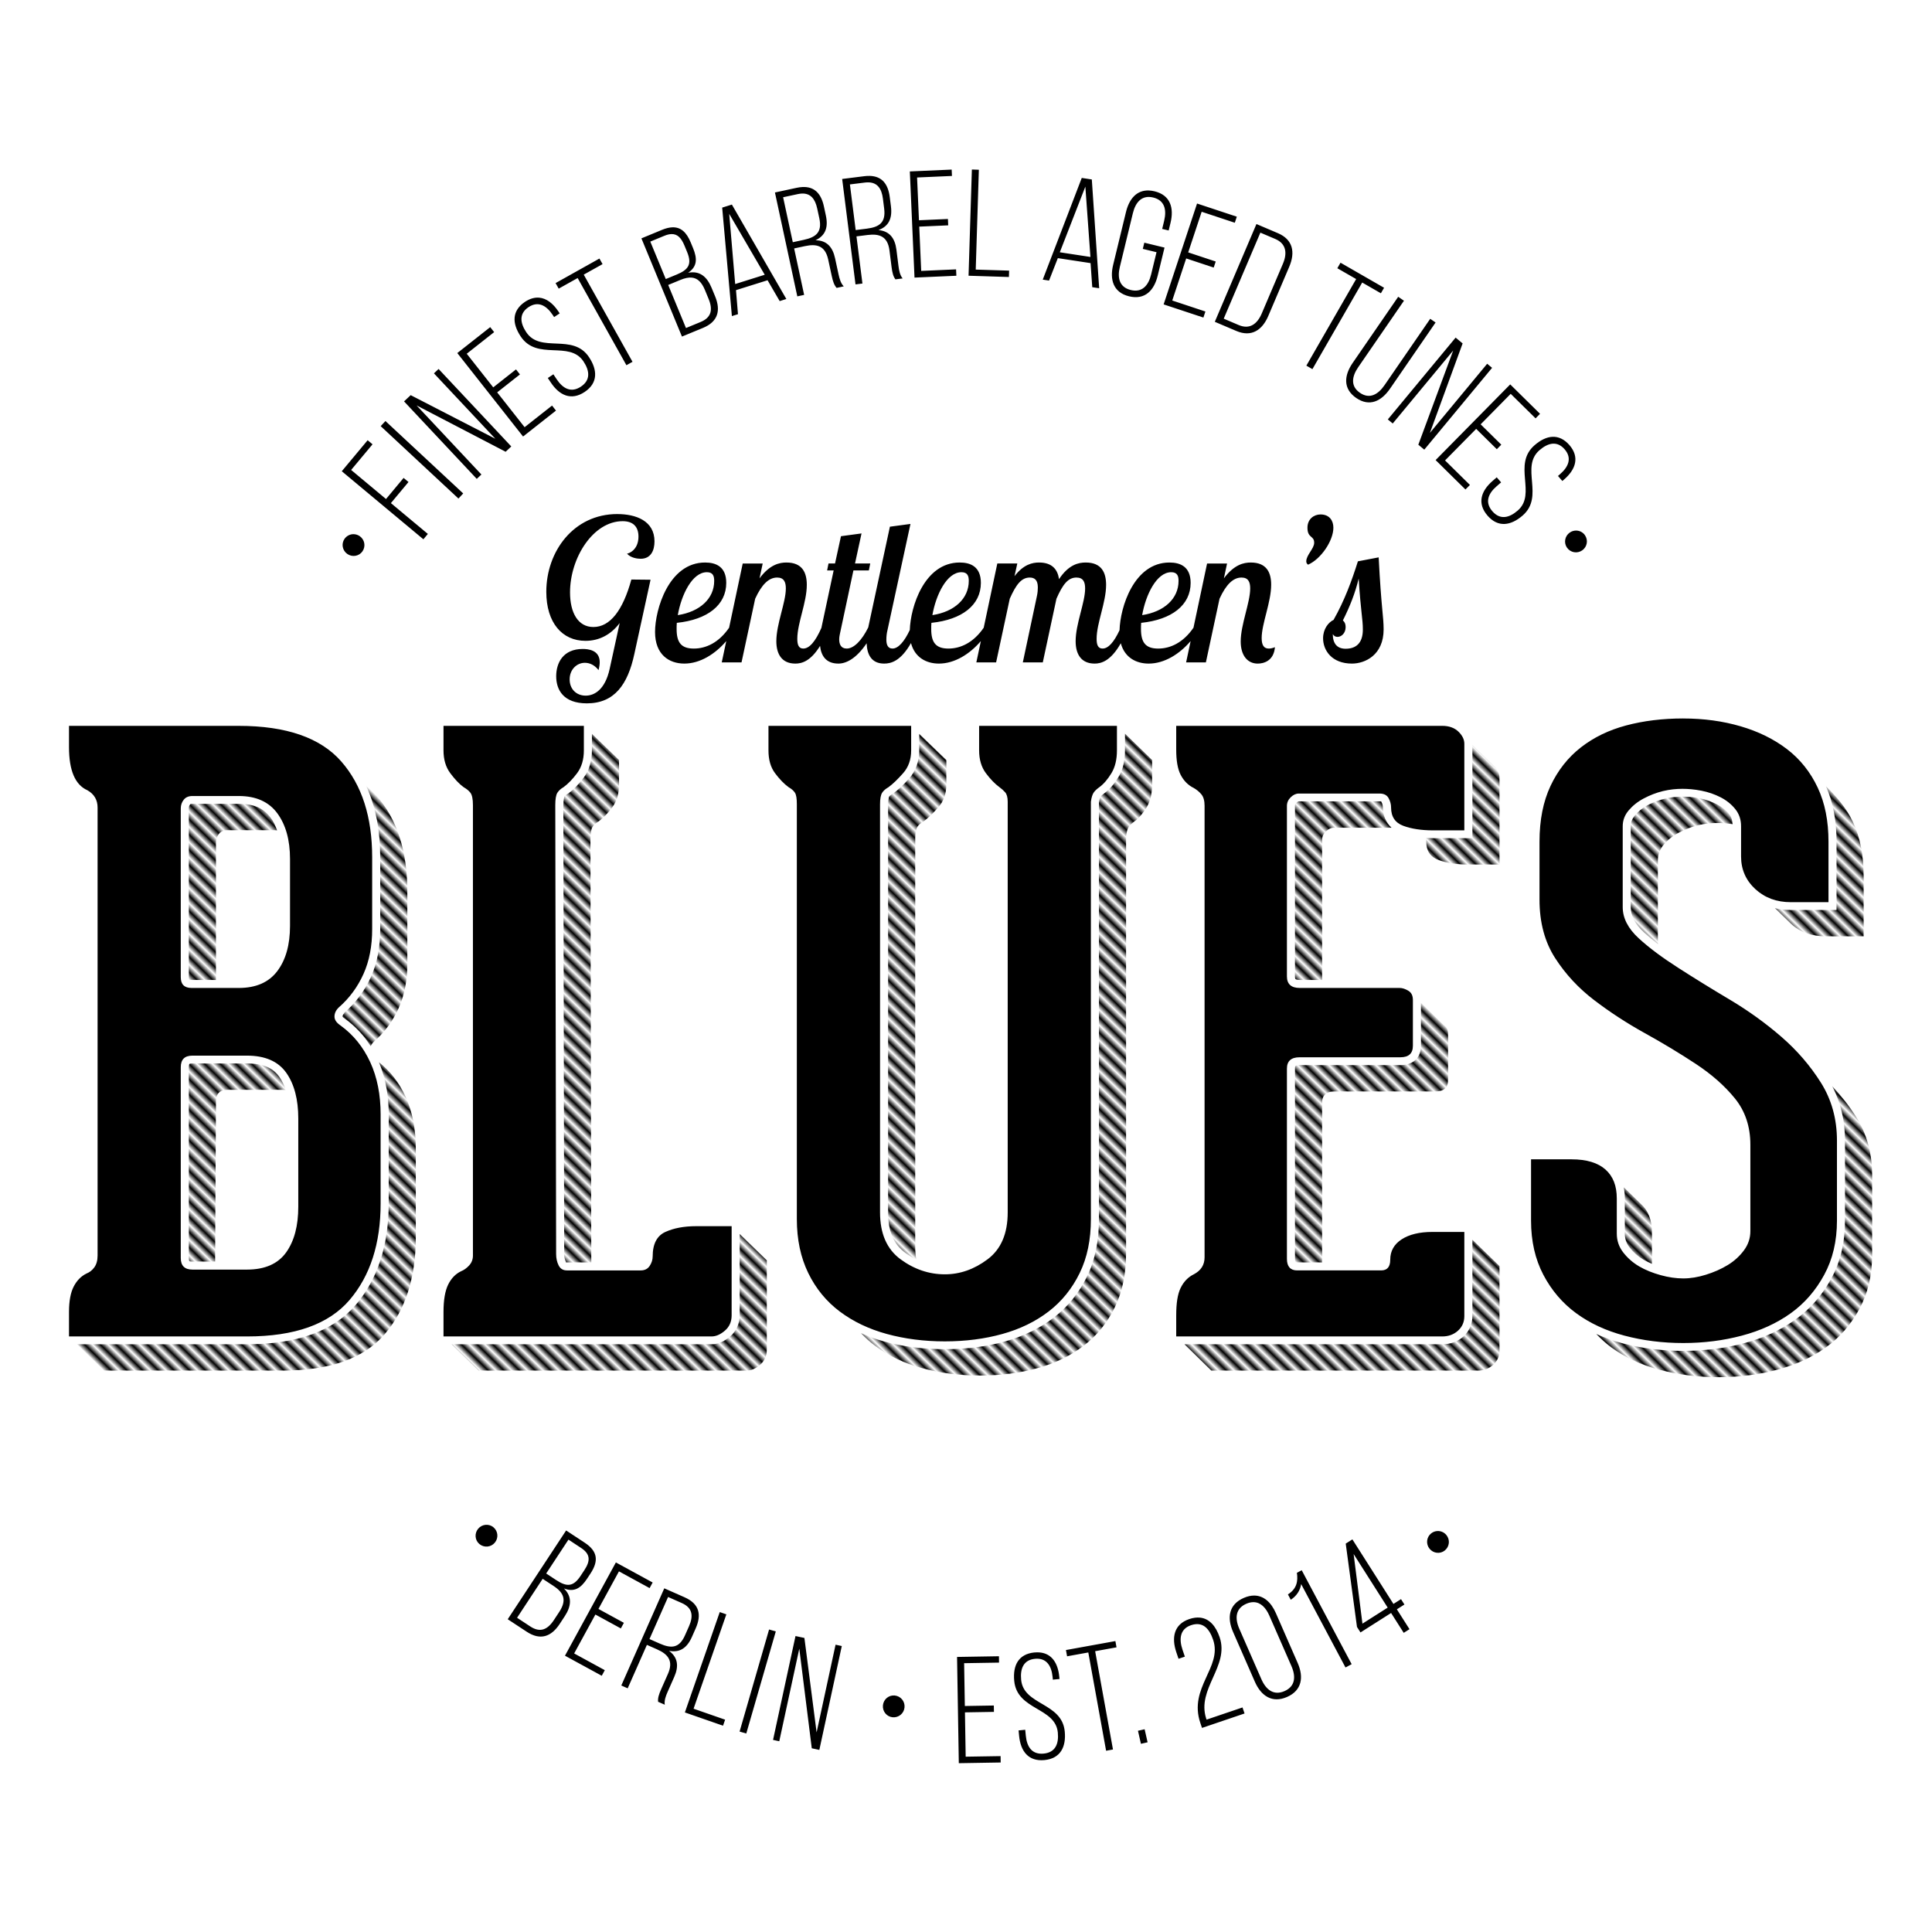
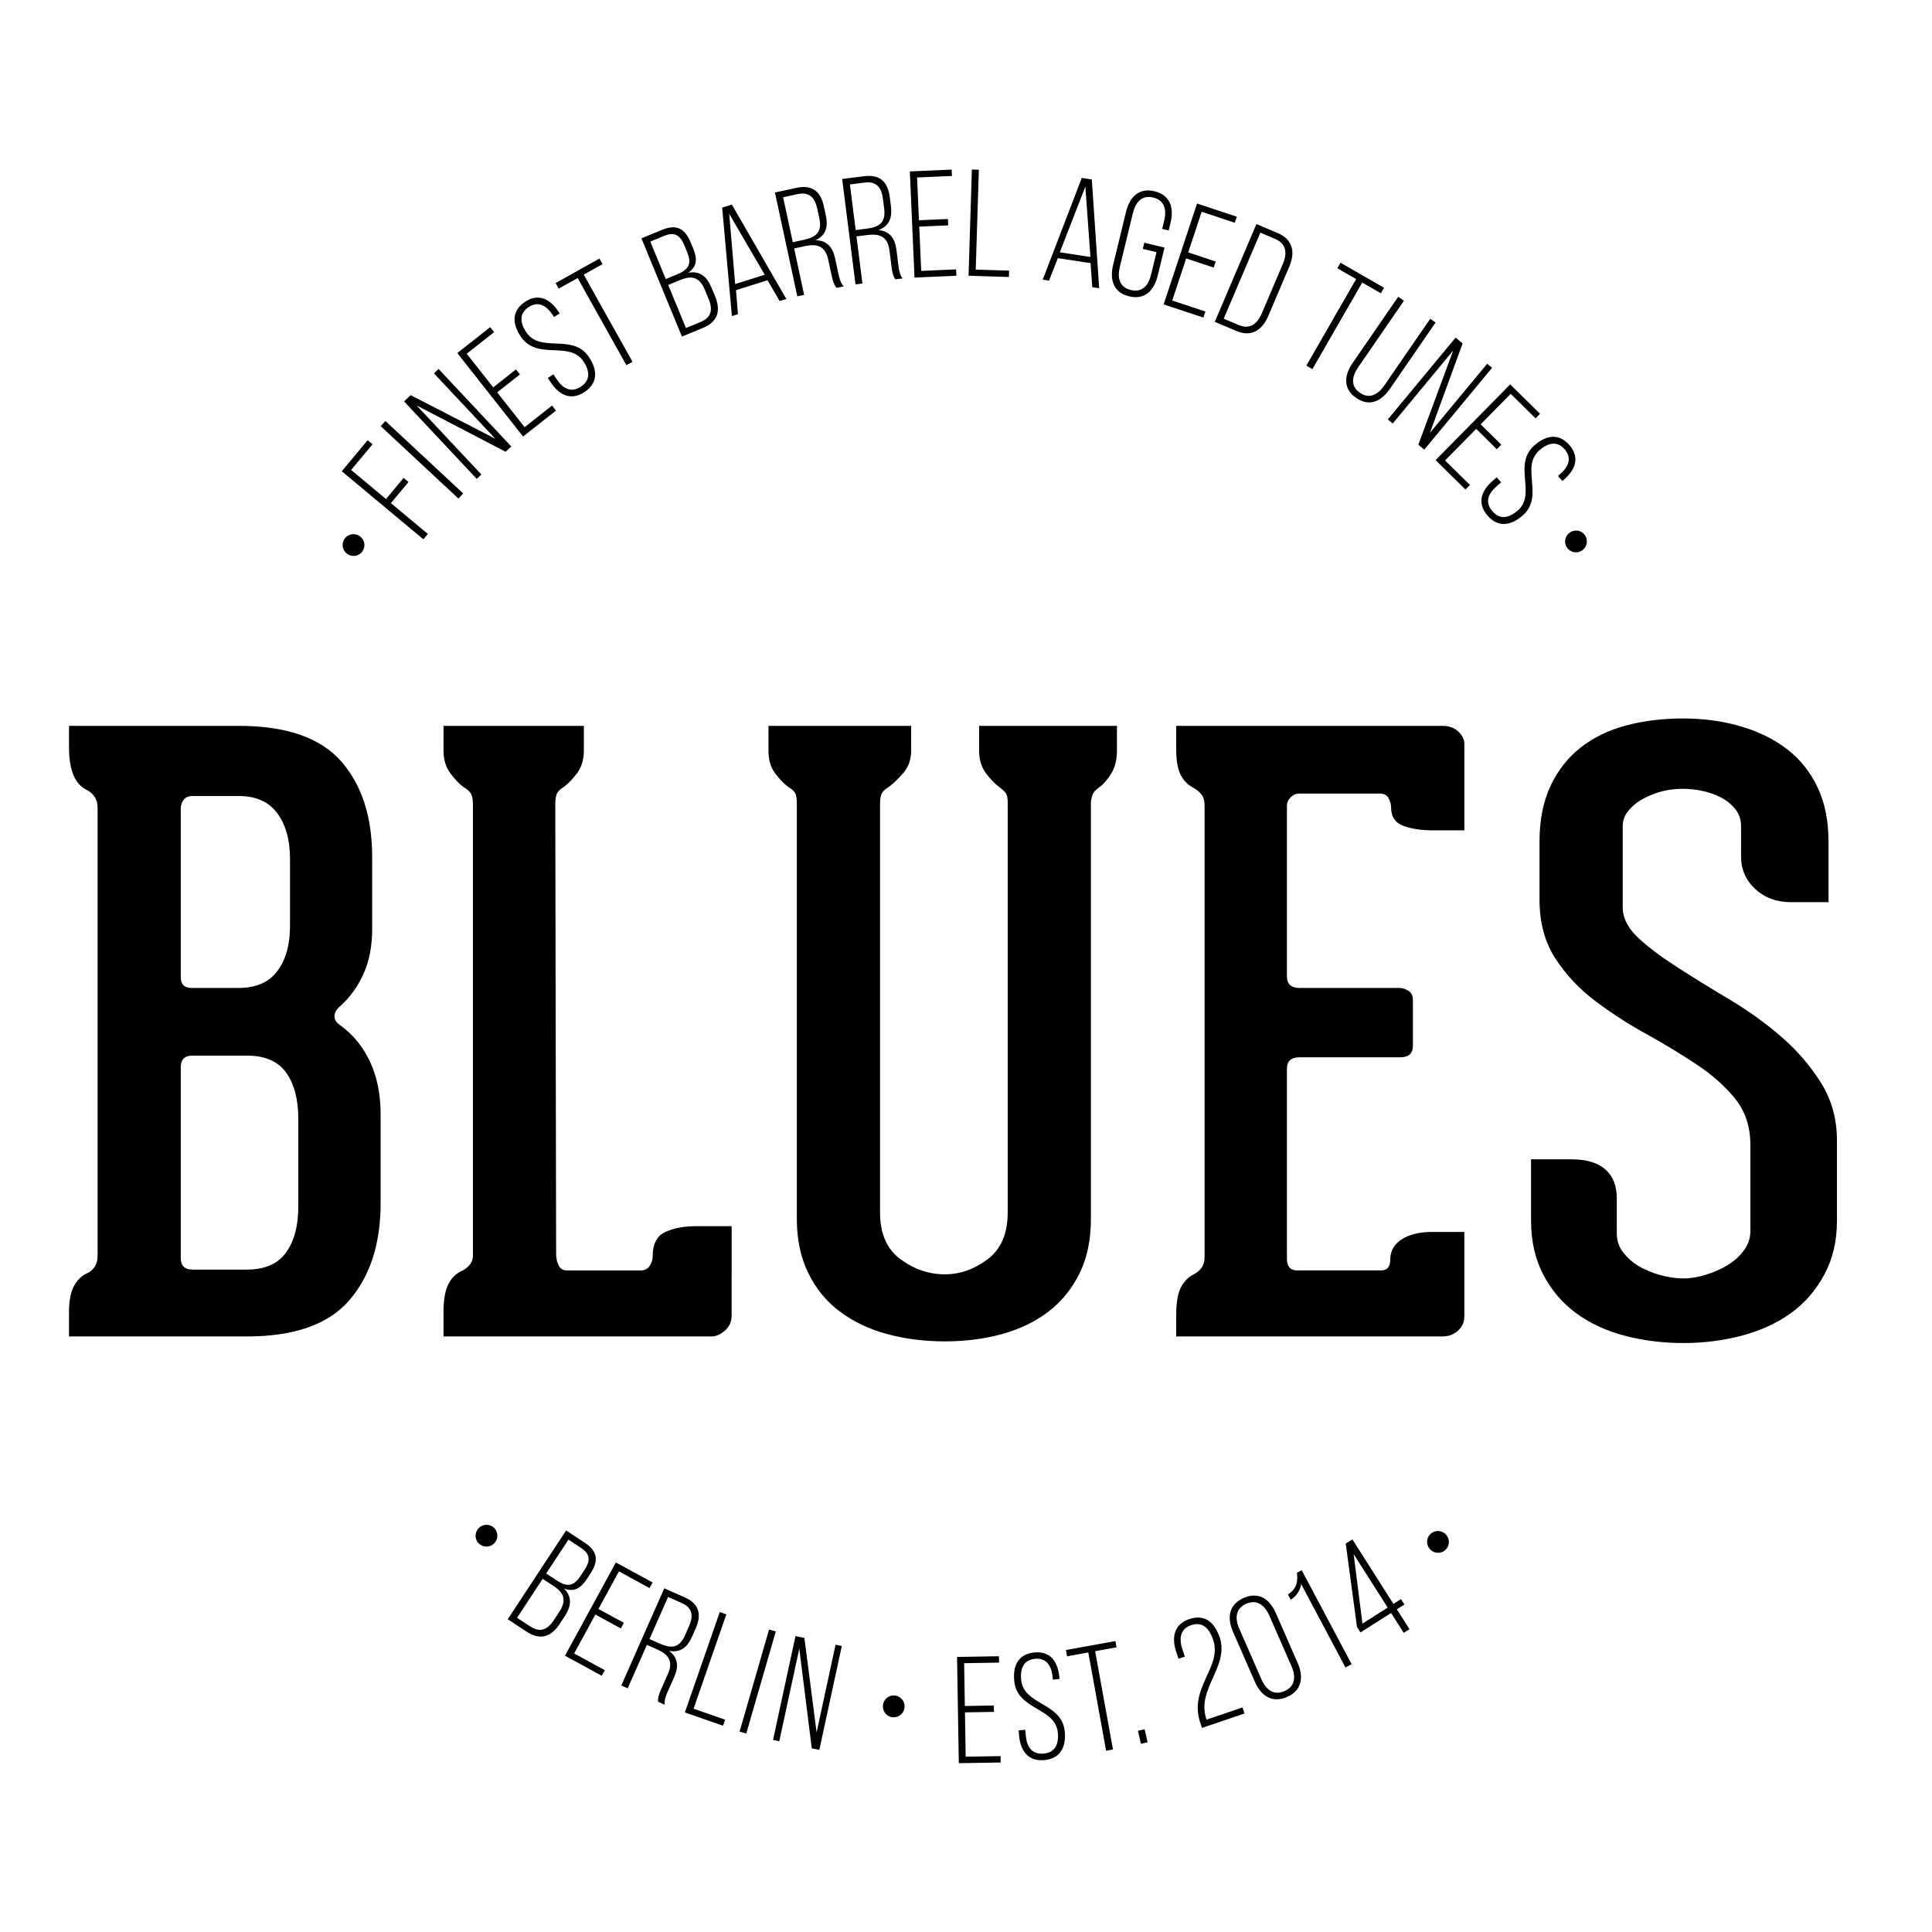
<svg xmlns="http://www.w3.org/2000/svg" xmlns:ns1="http://www.inkscape.org/namespaces/inkscape" xmlns:ns2="http://sodipodi.sourceforge.net/DTD/sodipodi-0.dtd" xmlns:xlink="http://www.w3.org/1999/xlink" width="280" height="280" id="svg2" version="1.1" ns1:version="0.92.2 (5c3e80d, 2017-08-06)" ns2:docname="gent_blues_logo_2018_final.svg" ns1:export-filename="D:\sonstiges\2014-07-05 gentlemens blues\2018\gent_blues_logo_2018.png" ns1:export-xdpi="384" ns1:export-ydpi="384">
  <defs id="defs4">
    <pattern ns1:collect="always" xlink:href="#pattern5959" id="pattern4998" patternTransform="matrix(0.57,-0.553,0.834,0.812,144.056,878.132)" />
    <pattern ns1:collect="always" xlink:href="#pattern5579" id="pattern5959" patternTransform="matrix(0.581,-0.58,0.849,0.851,142.455,874.212)" />
    <pattern ns1:collect="always" xlink:href="#pattern5571" id="pattern5579" patternTransform="matrix(0.581,-0.58,0.849,0.851,142.455,1214.212)" />
    <pattern ns1:collect="always" xlink:href="#pattern5571" id="pattern5577" patternTransform="matrix(0.581,-0.58,0.849,0.851,132.57,1337.126)" />
    <pattern ns1:collect="always" xlink:href="#Strips1_1" id="pattern5571" patternTransform="matrix(0.581,-0.58,0.849,0.851,92.57,1167.626)" />
    <pattern ns1:stockid="Stripes 1:1" id="Strips1_1" patternTransform="translate(0,0) scale(10,10)" height="1" width="2" patternUnits="userSpaceOnUse" ns1:collect="always">
      <rect id="rect4810" height="2" width="1" y="-0.5" x="0" style="fill:black;stroke:none" />
    </pattern>
  </defs>
  <ns2:namedview id="base" pagecolor="#ffffff" bordercolor="#666666" borderopacity="1.0" ns1:pageopacity="0.0" ns1:pageshadow="2" ns1:zoom="2.8284273" ns1:cx="143.88131" ns1:cy="141.23532" ns1:document-units="px" ns1:current-layer="layer1" showgrid="false" borderlayer="true" ns1:showpageshadow="false" ns1:window-width="1920" ns1:window-height="1177" ns1:window-x="1912" ns1:window-y="-8" ns1:window-maximized="1" showguides="true" ns1:guide-bbox="true" fit-margin-top="0" fit-margin-left="0" fit-margin-right="0" fit-margin-bottom="0">
    <ns1:grid type="xygrid" id="grid4099" empspacing="10" visible="true" enabled="true" snapvisiblegridlinesonly="true" empcolor="#8800b5" empopacity="0.494" dotted="true" originx="-60" originy="5.2343749e-006" spacingx="1" spacingy="1" />
  </ns2:namedview>
  <g ns1:label="Ebene 1" ns1:groupmode="layer" id="layer1" transform="translate(-60,-772.362)">
-     <path style="font-style:normal;font-weight:normal;font-size:109.962px;line-height:125%;font-family:'Homestead Inline';-inkscape-font-specification:'Homestead Inline';text-align:center;letter-spacing:2px;word-spacing:0px;text-anchor:middle;fill:url(#pattern4998);fill-opacity:1;stroke:none;stroke-width:0.968" d="m 223.044,878.693 v 2.415 c -1.1e-4,1.49 -0.291,2.79 -0.951,3.876 -0.579,0.952 -1.233,1.757 -2.056,2.355 -0.278,0.202 -0.455,0.374 -0.552,0.507 0.002,-0.003 -0.148,0.306 -0.215,0.835 v 0.119 60.225 c 0,3.13 -0.535,5.892 -1.718,8.318 -1.167,2.392 -2.794,4.42 -4.848,5.993 -2.035,1.558 -4.431,2.712 -7.118,3.458 -2.673,0.742 -5.552,1.103 -8.652,1.103 -3.102,0 -6.035,-0.362 -8.744,-1.103 -1.204,-0.329 -2.327,-0.733 -3.406,-1.222 0.615,0.662 1.288,1.266 2.025,1.819 1.948,1.46 4.214,2.54 6.811,3.25 2.597,0.71 5.402,1.073 8.407,1.073 3.002,0 5.788,-0.363 8.345,-1.073 2.557,-0.71 4.781,-1.79 6.689,-3.25 1.907,-1.46 3.414,-3.328 4.51,-5.575 1.096,-2.247 1.626,-4.842 1.626,-7.841 v -60.225 -0.239 c 0.08,-0.631 0.226,-1.095 0.43,-1.371 0.203,-0.277 0.473,-0.509 0.798,-0.745 0.649,-0.472 1.221,-1.16 1.749,-2.027 0.527,-0.868 0.798,-1.969 0.798,-3.309 v -3.548 z m -77.257,0.03 v 2.385 c 0,1.525 -0.382,2.876 -1.197,3.965 -0.699,0.935 -1.425,1.698 -2.209,2.266 l -0.061,0.06 h -0.031 c -0.294,0.172 -0.429,0.304 -0.522,0.447 0.059,-0.091 -0.123,0.415 -0.123,1.193 l 0.123,65.055 c 0,0.486 0.097,0.844 0.245,1.133 0.092,0.178 -0.068,0.089 0.153,0.089 h 3.528 l -0.123,-61.328 c 0,-0.866 0.104,-1.472 0.307,-1.789 0.203,-0.316 0.486,-0.569 0.89,-0.805 0.651,-0.472 1.315,-1.16 1.964,-2.027 0.649,-0.868 0.982,-1.969 0.982,-3.309 v -3.548 l -3.927,-3.786 z m 47.434,0 v 2.385 c 0,1.56 -0.48,2.971 -1.442,4.055 -0.798,0.899 -1.532,1.619 -2.301,2.176 l -0.061,0.06 h -0.031 c -0.316,0.185 -0.488,0.348 -0.552,0.447 0.035,-0.054 -0.123,0.384 -0.123,1.073 v 59.152 c -9e-5,2.838 0.845,4.647 2.516,5.873 0.513,0.377 1.039,0.691 1.565,0.954 -0.096,-0.589 -0.153,-1.219 -0.153,-1.878 v -59.152 c -1e-4,-0.787 0.104,-1.353 0.307,-1.67 0.203,-0.316 0.517,-0.569 0.92,-0.805 0.651,-0.472 1.347,-1.16 2.117,-2.027 0.77,-0.868 1.166,-1.969 1.166,-3.309 v -3.548 l -3.927,-3.786 z m 80.172,1.64 v 12.343 1.133 h -1.166 -3.344 -1.166 c -0.369,2e-5 -0.724,-0.01 -1.074,-0.03 0.04,0.177 0.061,0.353 0.061,0.537 0,1.341 0.603,2.219 1.78,2.654 1.177,0.435 2.619,0.656 4.326,0.656 h 4.51 V 885.104 c 0,-0.63 -0.291,-1.208 -0.859,-1.759 -1.841,-1.775 -1.455,-1.414 -3.068,-2.981 z m -160.313,5.903 c 1.354,2.961 2.025,6.407 2.025,10.346 v 10.405 c 0,2.569 -0.421,4.884 -1.35,6.947 -0.906,2.011 -2.219,3.744 -3.866,5.188 l 0.031,0.03 c -0.236,0.23 -0.276,0.357 -0.276,0.507 0,0.022 -0.035,0.051 0.368,0.328 l 0.031,0.03 c 1.477,1.062 2.7,2.384 3.682,3.936 0.102,-0.229 0.249,-0.451 0.46,-0.656 1.543,-1.341 2.738,-2.968 3.59,-4.86 0.852,-1.892 1.258,-4.054 1.258,-6.5 V 901.561 c 0,-5.837 -1.476,-10.464 -4.48,-13.894 -0.445,-0.509 -0.943,-0.974 -1.473,-1.401 z m 211.551,0.03 c 1.053,2.359 1.534,5.039 1.534,8.05 v 1.133 7.633 1.133 h -1.166 -4.295 -1.166 c -0.799,0 -1.567,-0.09 -2.301,-0.268 0.762,0.741 1.62,1.574 2.27,2.206 1.339,1.302 3.093,1.878 5.124,1.878 h 5.461 v -8.765 c -10e-5,-2.999 -0.51,-5.594 -1.565,-7.841 -0.952,-2.028 -2.509,-3.775 -3.897,-5.158 z m -20.802,1.521 c -0.811,9e-5 -1.679,0.088 -2.547,0.298 -0.867,0.21 -1.7,0.522 -2.516,0.954 -0.767,0.407 -1.337,0.902 -1.81,1.461 -0.417,0.493 -0.614,0.963 -0.614,1.58 v 11.717 c 0,1.219 0.553,2.396 1.933,3.667 0.603,0.555 1.288,1.132 2.025,1.699 -0.013,-0.138 -0.031,-0.279 -0.031,-0.417 v -11.717 c 0,-0.866 0.291,-1.624 0.859,-2.296 0.568,-0.671 1.285,-1.256 2.178,-1.729 0.893,-0.473 1.819,-0.837 2.792,-1.073 0.973,-0.236 1.928,-0.328 2.823,-0.328 0.654,8e-5 1.392,0.057 2.178,0.179 -0.039,-0.584 -0.176,-1.058 -0.522,-1.491 -0.461,-0.577 -1.069,-1.04 -1.78,-1.401 -0.757,-0.384 -1.579,-0.688 -2.485,-0.865 -0.935,-0.182 -1.746,-0.238 -2.485,-0.239 z m -55.596,0.686 c -0.045,10e-6 -0.13,0.007 -0.338,0.209 -0.177,0.172 -0.215,0.266 -0.215,0.447 v 24.716 c 0,0.343 0.067,0.365 0.092,0.388 0.025,0.023 0.163,0.119 0.583,0.119 h 3.252 V 894.108 c 0,-0.474 0.187,-0.897 0.552,-1.252 0.365,-0.355 0.76,-0.537 1.166,-0.537 h 8.345 c -0.783,-0.726 -1.258,-1.783 -1.258,-2.922 0,-0.274 -0.059,-0.556 -0.215,-0.835 -0.047,-0.085 0.1,-0.059 -0.276,-0.06 h -11.69 z m -160.343,0.358 c -0.306,0 -0.269,0.004 -0.338,0.089 -0.124,0.154 -0.184,0.321 -0.184,0.566 v 24.478 c 0,0.328 0.076,0.373 0.061,0.358 -0.015,-0.015 0.011,0.03 0.338,0.03 h 3.528 v -19.916 c 0,-0.474 0.146,-0.898 0.43,-1.252 0.284,-0.354 0.691,-0.537 1.258,-0.537 h 6.719 c 0.157,0 0.308,0.022 0.46,0.03 -0.248,-0.673 -0.537,-1.297 -0.92,-1.819 -1,-1.36 -2.389,-2.027 -4.633,-2.027 h -6.719 z m 178.047,28.831 v 6.231 c 0,0.751 -0.214,1.514 -0.798,2.057 -0.584,0.543 -1.382,0.745 -2.178,0.745 h -14.605 c -0.43,0 -0.565,0.103 -0.583,0.119 -0.018,0.016 -0.092,0.045 -0.092,0.388 V 954.81 c 0,0.385 0.095,0.481 0.092,0.477 -0.003,-0.004 -0.037,0.03 0.215,0.03 h 3.62 v -23.136 c 0,-1.105 0.625,-1.64 1.841,-1.64 h 14.605 c 1.216,0 1.81,-0.567 1.81,-1.67 v -6.619 c 0,-0.633 -0.199,-1.066 -0.644,-1.342 -1.478,-1.459 -1.947,-1.921 -3.283,-3.22 z m -151.016,8.616 c 0.805,1.914 1.264,4.037 1.381,6.321 0.003,0.058 -0.003,0.12 0,0.179 0.063,0.717 0.089,1.446 0.031,2.206 v 11.747 c 0,6.028 -1.579,10.98 -4.786,14.728 -3.286,3.839 -8.632,5.695 -15.74,5.695 H 71.169 l 3.927,3.816 h 25.803 c 6.901,0 11.847,-1.768 14.85,-5.277 3.003,-3.509 4.51,-8.176 4.51,-14.013 v -12.88 c 0,-2.84 -0.488,-5.365 -1.503,-7.573 -0.924,-2.008 -2.209,-3.657 -3.835,-4.949 z m -27.031,0.179 c -0.366,0 -0.424,0.054 -0.43,0.06 -0.006,0.006 -0.092,0.11 -0.092,0.477 v 27.668 c 0,0.367 0.086,0.441 0.092,0.447 0.006,0.006 0.064,0.06 0.43,0.06 h 3.283 l 0.123,-23.226 c 0,-1.105 0.553,-1.67 1.688,-1.67 h 7.916 c 0.18,2e-5 0.348,0.021 0.522,0.03 -0.242,-0.708 -0.542,-1.345 -0.92,-1.878 -0.943,-1.327 -2.351,-1.968 -4.694,-1.968 h -7.916 z m 237.662,3.309 c 1.227,2.358 1.841,4.996 1.841,7.871 v 1.133 10.465 c -1e-4,3.151 -0.649,5.921 -1.964,8.348 -1.29,2.383 -3.007,4.397 -5.185,5.963 -2.16,1.552 -4.687,2.716 -7.486,3.458 -2.782,0.738 -5.703,1.103 -8.806,1.103 -3.1,0 -6.051,-0.365 -8.836,-1.103 -1.336,-0.354 -2.591,-0.8 -3.774,-1.342 0.664,0.705 1.384,1.355 2.178,1.938 1.988,1.459 4.317,2.54 6.995,3.25 2.679,0.71 5.527,1.073 8.53,1.073 3.004,0 5.821,-0.363 8.499,-1.073 2.678,-0.71 5.058,-1.791 7.088,-3.25 2.03,-1.459 3.63,-3.327 4.848,-5.575 1.217,-2.248 1.841,-4.845 1.841,-7.841 v -11.598 c -1e-4,-3.155 -0.79,-5.962 -2.332,-8.408 -0.992,-1.573 -2.147,-3.038 -3.436,-4.413 z m -30.222,14.639 c 0.1,0.518 0.153,1.048 0.153,1.61 v 0.537 c 0.005,0.243 0,0.452 0,0.596 v 3.965 c 0,0.799 0.239,1.421 0.706,2.027 0.522,0.678 1.159,1.254 1.964,1.729 0.391,0.231 0.812,0.44 1.258,0.626 v -4.532 c 0,-1.812 -0.53,-3.187 -1.626,-4.174 -0.533,-0.518 -1.629,-1.583 -2.455,-2.385 z m -128.127,6.768 v 11.777 c -1.3e-4,1.207 -0.491,2.313 -1.381,3.071 -0.786,0.669 -1.699,1.133 -2.7,1.133 h -1.289 -1.166 -35.223 l 3.927,3.816 h 36.389 2.455 c 0.649,0 1.284,-0.282 1.933,-0.835 0.649,-0.552 0.982,-1.29 0.982,-2.236 V 955.019 Z m 106.19,0.835 v 11.061 c 0,1.133 -0.464,2.204 -1.289,2.952 -0.825,0.748 -1.921,1.133 -3.068,1.133 h -6.382 -1.166 -22.551 -1.166 -6.106 l 3.897,3.816 h 7.302 23.717 7.548 c 0.892,0 1.661,-0.282 2.27,-0.835 0.609,-0.552 0.92,-1.25 0.92,-2.117 v -12.194 z" id="path3309" ns1:connector-curvature="0" />
    <path style="font-style:normal;font-weight:normal;font-size:109.962px;line-height:125%;font-family:'Homestead Inline';-inkscape-font-specification:'Homestead Inline';text-align:center;letter-spacing:2px;word-spacing:0px;text-anchor:middle;fill:#000000;fill-opacity:1;stroke:none;stroke-width:0.968" d="m 303.949,876.487 c -3.002,10e-5 -5.768,0.343 -8.284,1.014 -2.517,0.67 -4.7,1.732 -6.566,3.19 -1.866,1.459 -3.332,3.327 -4.387,5.575 -1.055,2.248 -1.595,4.924 -1.595,8.08 v 8.408 c 0,3.312 0.769,6.14 2.27,8.467 1.501,2.328 3.373,4.348 5.645,6.082 2.273,1.734 4.726,3.34 7.364,4.8 2.638,1.46 5.091,2.944 7.364,4.442 2.273,1.498 4.174,3.156 5.676,5.009 1.502,1.853 2.24,4.104 2.24,6.708 v 12.522 c -1e-4,1.025 -0.311,1.945 -0.921,2.773 -0.609,0.828 -1.389,1.555 -2.362,2.147 -0.973,0.592 -2.023,1.048 -3.16,1.401 -1.137,0.354 -2.228,0.537 -3.283,0.537 -1.055,0 -2.147,-0.162 -3.283,-0.477 -1.136,-0.315 -2.196,-0.731 -3.13,-1.282 -0.934,-0.551 -1.693,-1.238 -2.301,-2.027 -0.608,-0.789 -0.92,-1.688 -0.92,-2.713 v -5.098 c 0,-1.812 -0.53,-3.187 -1.626,-4.174 -1.096,-0.987 -2.748,-1.491 -4.94,-1.491 h -5.86 v 8.885 c 0,2.997 0.602,5.593 1.779,7.841 1.178,2.248 2.768,4.117 4.756,5.575 1.988,1.459 4.317,2.54 6.995,3.25 2.679,0.71 5.527,1.073 8.53,1.073 3.004,0 5.821,-0.363 8.499,-1.073 2.678,-0.71 5.058,-1.791 7.087,-3.25 2.03,-1.459 3.63,-3.327 4.848,-5.575 1.217,-2.248 1.841,-4.845 1.841,-7.841 v -11.598 c -10e-5,-3.155 -0.79,-5.962 -2.332,-8.408 -1.542,-2.445 -3.434,-4.648 -5.707,-6.619 -2.273,-1.971 -4.767,-3.779 -7.486,-5.396 -2.72,-1.617 -5.214,-3.163 -7.486,-4.621 -2.273,-1.458 -4.196,-2.873 -5.737,-4.293 -1.542,-1.42 -2.301,-2.925 -2.301,-4.502 v -11.717 c 0,-0.866 0.291,-1.624 0.859,-2.296 0.568,-0.671 1.286,-1.256 2.178,-1.729 0.893,-0.473 1.819,-0.837 2.792,-1.073 0.973,-0.236 1.928,-0.328 2.823,-0.328 0.81,1e-4 1.716,0.071 2.731,0.268 1.014,0.197 1.939,0.521 2.792,0.954 0.853,0.433 1.581,1.019 2.148,1.729 0.567,0.71 0.828,1.529 0.828,2.475 v 4.383 c 0,1.894 0.707,3.479 2.086,4.741 1.38,1.261 3.093,1.878 5.124,1.878 h 5.461 v -8.765 c -10e-5,-2.999 -0.51,-5.594 -1.565,-7.841 -1.055,-2.247 -2.542,-4.116 -4.449,-5.575 -1.907,-1.46 -4.163,-2.561 -6.719,-3.309 -2.556,-0.748 -5.31,-1.133 -8.315,-1.133 z M 70,877.56 v 3.071 c 0,3.391 0.886,5.474 2.669,6.261 0.976,0.554 1.473,1.402 1.473,2.504 v 64.936 c 0,0.71 -0.166,1.296 -0.491,1.729 -0.324,0.433 -0.698,0.706 -1.105,0.865 -0.812,0.395 -1.426,1.04 -1.872,1.908 C 70.229,959.703 70,960.926 70,962.502 v 3.548 h 25.803 c 6.901,0 11.847,-1.768 14.85,-5.277 3.003,-3.509 4.51,-8.176 4.51,-14.013 v -12.88 c 0,-2.84 -0.488,-5.365 -1.503,-7.573 -1.016,-2.208 -2.461,-3.996 -4.326,-5.337 -0.57,-0.392 -0.859,-0.808 -0.859,-1.282 0,-0.474 0.207,-0.917 0.614,-1.312 1.543,-1.341 2.738,-2.968 3.59,-4.86 0.852,-1.892 1.258,-4.054 1.258,-6.5 V 896.612 c 0,-5.837 -1.476,-10.464 -4.479,-13.894 -3.003,-3.43 -7.952,-5.158 -14.85,-5.158 z m 54.276,0 v 3.548 c 0,1.341 0.333,2.442 0.982,3.309 0.649,0.868 1.284,1.556 1.933,2.027 0.406,0.236 0.739,0.489 0.982,0.805 0.243,0.317 0.368,0.922 0.368,1.789 v 65.294 c 0,0.551 -0.188,1.036 -0.552,1.431 -0.364,0.395 -0.76,0.676 -1.166,0.835 -0.812,0.392 -1.426,1.031 -1.872,1.938 -0.446,0.907 -0.675,2.23 -0.675,3.965 v 3.548 h 36.389 2.455 c 0.649,0 1.284,-0.282 1.933,-0.835 0.649,-0.552 0.982,-1.29 0.982,-2.236 V 950.069 h -5.124 c -1.786,0 -3.262,0.282 -4.48,0.835 -1.217,0.552 -1.841,1.733 -1.841,3.548 0,0.472 -0.145,0.937 -0.43,1.371 -0.285,0.434 -0.722,0.656 -1.289,0.656 h -10.708 c -0.567,0 -0.954,-0.243 -1.197,-0.716 -0.243,-0.473 -0.368,-1.037 -0.368,-1.67 l -0.123,-65.055 c 0,-0.866 0.104,-1.472 0.307,-1.789 0.203,-0.316 0.486,-0.569 0.89,-0.805 0.651,-0.472 1.315,-1.16 1.964,-2.027 0.649,-0.868 0.982,-1.969 0.982,-3.309 v -3.548 z m 47.097,0 v 3.548 c 0,1.341 0.302,2.442 0.951,3.309 0.649,0.868 1.315,1.556 1.964,2.027 0.406,0.236 0.717,0.489 0.92,0.805 0.203,0.317 0.276,0.883 0.276,1.67 v 0.119 59.987 c 0,2.999 0.562,5.594 1.657,7.841 1.095,2.247 2.624,4.115 4.572,5.575 1.948,1.46 4.214,2.54 6.811,3.25 2.597,0.71 5.402,1.073 8.407,1.073 3.002,0 5.788,-0.363 8.345,-1.073 2.557,-0.71 4.781,-1.79 6.689,-3.25 1.907,-1.46 3.414,-3.328 4.51,-5.575 1.096,-2.247 1.626,-4.842 1.626,-7.841 v -60.225 -0.239 c 0.079,-0.631 0.226,-1.095 0.43,-1.371 0.203,-0.277 0.473,-0.509 0.798,-0.745 0.649,-0.472 1.221,-1.16 1.749,-2.027 0.528,-0.868 0.798,-1.969 0.798,-3.309 v -3.548 h -19.974 v 3.548 c 0,1.341 0.332,2.442 0.982,3.309 0.65,0.868 1.315,1.556 1.964,2.027 0.324,0.236 0.586,0.469 0.828,0.745 0.243,0.277 0.368,0.741 0.368,1.371 v 0.358 0.119 59.033 c -1e-4,3.076 -0.968,5.338 -2.915,6.798 -1.947,1.46 -4.006,2.177 -6.198,2.177 -2.274,0 -4.425,-0.717 -6.413,-2.177 -1.988,-1.46 -2.976,-3.722 -2.976,-6.798 v -59.152 c -1e-4,-0.787 0.104,-1.353 0.307,-1.67 0.203,-0.316 0.517,-0.569 0.92,-0.805 0.651,-0.472 1.347,-1.16 2.117,-2.027 0.77,-0.868 1.166,-1.969 1.166,-3.309 v -3.548 z m 59.093,0 v 3.429 c 0,1.577 0.198,2.8 0.644,3.667 0.446,0.868 1.09,1.514 1.902,1.908 0.406,0.236 0.78,0.53 1.105,0.924 0.324,0.395 0.46,0.96 0.46,1.67 v 65.413 c 0,1.102 -0.51,1.921 -1.565,2.475 -0.812,0.392 -1.456,1.06 -1.902,1.968 -0.446,0.907 -0.644,2.23 -0.644,3.965 v 3.071 h 7.302 23.717 7.548 c 0.892,0 1.661,-0.282 2.27,-0.835 0.609,-0.552 0.92,-1.25 0.92,-2.117 v -12.194 h -4.633 c -1.868,0 -3.353,0.363 -4.449,1.073 -1.096,0.71 -1.657,1.69 -1.657,2.952 0,1.025 -0.428,1.55 -1.319,1.55 h -12.181 c -0.973,0 -1.473,-0.565 -1.473,-1.67 v -27.578 c 0,-1.105 0.625,-1.64 1.841,-1.64 h 14.605 c 1.216,0 1.81,-0.567 1.81,-1.67 v -6.619 c 0,-0.633 -0.199,-1.066 -0.644,-1.342 -0.446,-0.276 -0.882,-0.417 -1.289,-0.417 h -14.482 c -1.216,9e-5 -1.841,-0.565 -1.841,-1.67 v -24.716 c 0,-0.474 0.187,-0.897 0.552,-1.252 0.365,-0.355 0.76,-0.537 1.166,-0.537 h 11.69 c 0.651,9e-5 1.077,0.222 1.319,0.656 0.243,0.434 0.368,0.9 0.368,1.371 0,1.341 0.603,2.219 1.78,2.654 1.177,0.435 2.619,0.656 4.326,0.656 h 4.51 v -12.552 c 0,-0.63 -0.291,-1.208 -0.859,-1.759 -0.568,-0.551 -1.358,-0.835 -2.332,-0.835 z M 87.888,887.727 h 6.719 c 2.517,0 4.367,0.849 5.584,2.504 1.217,1.656 1.841,3.858 1.841,6.619 v 9.69 c 0,2.761 -0.623,4.943 -1.841,6.559 -1.217,1.616 -3.067,2.445 -5.584,2.445 h -6.842 c -1.055,9e-5 -1.565,-0.525 -1.565,-1.55 v -24.478 c 0,-0.474 0.146,-0.898 0.43,-1.252 0.284,-0.354 0.691,-0.537 1.258,-0.537 z m 0,37.626 h 7.916 c 2.598,10e-5 4.5,0.819 5.676,2.475 1.176,1.656 1.749,3.888 1.749,6.649 v 12.761 c 0,2.761 -0.572,4.963 -1.749,6.619 -1.177,1.656 -3.078,2.504 -5.676,2.504 h -7.916 c -1.134,0 -1.688,-0.565 -1.688,-1.67 v -27.668 c 0,-1.105 0.553,-1.67 1.688,-1.67 z" id="path3291" ns1:connector-curvature="0" />
    <path style="font-style:normal;font-variant:normal;font-weight:normal;font-stretch:normal;font-size:22px;line-height:0%;font-family:'Bebas Neue Regular';-inkscape-font-specification:'Bebas Neue Regular';text-align:center;letter-spacing:-0.75px;word-spacing:0px;text-anchor:middle;fill:#000000;fill-opacity:1;stroke:none" d="m 200.852,24.568 -0.482,15.393 5.85,0.184 0.029,-0.924 -4.838,-0.15 0.453,-14.469 z m -2.928,0.01 -6.064,0.268 0.678,15.385 6.066,-0.268 -0.041,-0.924 -5.055,0.223 -0.283,-6.418 4.197,-0.184 -0.041,-0.924 -4.197,0.186 L 192.91,25.723 197.965,25.5 Z m -11.865,0.916 c -0.254,-0.008 -0.526,0.006 -0.818,0.043 l -3.188,0.402 1.934,15.279 1.004,-0.127 -0.865,-6.832 1.594,-0.201 c 1.746,-0.221 2.931,0.205 3.188,2.234 l 0.305,2.402 c 0.105,0.829 0.239,1.366 0.559,1.791 l 1.047,-0.133 c -0.391,-0.461 -0.522,-1.152 -0.602,-1.785 l -0.301,-2.379 c -0.21,-1.659 -0.984,-2.693 -2.6,-2.844 1.462,-0.54 2.031,-1.654 1.805,-3.443 l -0.17,-1.332 c -0.239,-1.891 -1.112,-3.021 -2.891,-3.076 z m 30.717,0.293 -5.652,14.738 0.912,0.139 1.275,-3.254 4.742,0.723 0.246,3.488 1.002,0.152 -1.066,-15.764 z m -30.861,0.643 c 1.259,0.055 1.862,0.923 2.043,2.355 l 0.182,1.441 c 0.259,2.052 -0.724,2.686 -2.514,2.912 l -1.615,0.203 -0.836,-6.613 2.16,-0.271 c 0.207,-0.026 0.4,-0.035 0.58,-0.027 z m 31.383,0.617 0.736,10.193 -4.438,-0.678 z m -41.035,0.061 c -0.254,0.014 -0.525,0.051 -0.812,0.113 l -3.141,0.676 3.242,15.055 0.99,-0.213 -1.449,-6.732 1.57,-0.338 c 1.721,-0.371 2.936,-0.047 3.367,1.953 l 0.51,2.365 c 0.176,0.817 0.356,1.342 0.711,1.738 l 1.033,-0.223 c -0.429,-0.425 -0.62,-1.105 -0.754,-1.729 l -0.506,-2.344 c -0.352,-1.635 -1.211,-2.597 -2.834,-2.607 1.41,-0.664 1.88,-1.822 1.5,-3.586 l -0.281,-1.312 c -0.401,-1.863 -1.369,-2.915 -3.146,-2.816 z m 50.258,0.498 c -1.795,-0.075 -2.875,1.23 -3.334,3.119 l -1.859,7.652 c -0.524,2.159 0.023,4.013 2.311,4.568 2.288,0.555 3.622,-0.841 4.146,-3 l 0.986,-4.062 -2.928,-0.711 -0.219,0.898 1.988,0.482 -0.783,3.229 c -0.389,1.603 -1.301,2.65 -2.947,2.25 -1.646,-0.4 -1.975,-1.748 -1.586,-3.352 l 1.889,-7.781 c 0.389,-1.603 1.307,-2.671 2.953,-2.271 1.646,0.4 1.969,1.768 1.58,3.371 l -0.285,1.178 0.939,0.227 0.271,-1.111 c 0.524,-2.159 -0.023,-4.011 -2.311,-4.566 -0.286,-0.069 -0.556,-0.108 -0.812,-0.119 z m -50.32,0.445 c 1.259,-0.054 1.932,0.76 2.236,2.172 l 0.307,1.42 c 0.435,2.022 -0.49,2.737 -2.254,3.117 l -1.592,0.344 -1.402,-6.518 2.129,-0.457 c 0.204,-0.044 0.396,-0.07 0.576,-0.078 z m 57.285,1.445 -4.844,14.619 5.764,1.908 0.291,-0.877 -4.805,-1.592 2.021,-6.098 3.988,1.322 0.291,-0.877 -3.988,-1.322 1.951,-5.889 4.803,1.592 0.291,-0.877 z m -67.416,0.152 -1.406,0.441 1.408,15.723 0.881,-0.277 -0.287,-3.484 4.576,-1.436 1.756,3.021 0.965,-0.303 z m -0.387,1.344 5.148,8.828 -4.283,1.346 z m 76.41,1.477 -6.033,14.17 3.117,1.326 c 2.186,0.931 3.751,-0.101 4.639,-2.186 l 3.033,-7.125 c 0.888,-2.085 0.547,-3.927 -1.639,-4.857 z m -84.707,0.479 c -0.426,0.024 -0.904,0.143 -1.438,0.363 l -2.988,1.234 5.875,14.234 3.051,-1.258 c 2.176,-0.898 2.6,-2.526 1.752,-4.58 l -0.514,-1.24 c -0.663,-1.607 -1.721,-2.501 -3.393,-2.168 1.318,-0.901 1.349,-2.035 0.711,-3.58 l -0.334,-0.812 c -0.611,-1.479 -1.444,-2.265 -2.723,-2.193 z m 85.277,0.768 2.166,0.922 c 1.559,0.664 1.769,2.021 1.105,3.58 l -3.068,7.207 c -0.664,1.559 -1.769,2.354 -3.348,1.682 l -2.166,-0.922 z m -85.367,0.209 c 0.893,-0.033 1.451,0.57 1.91,1.684 l 0.377,0.916 c 0.747,1.81 0.16,2.575 -1.508,3.264 l -1.586,0.654 -2.242,-5.43 2.033,-0.838 c 0.381,-0.157 0.718,-0.239 1.016,-0.25 z m -10.42,3.545 -6.355,3.557 0.451,0.805 2.746,-1.535 7.068,12.633 0.883,-0.494 -7.068,-12.633 2.727,-1.525 z m 107.402,0.604 -0.461,0.801 2.727,1.568 -7.215,12.549 0.877,0.506 7.217,-12.551 2.707,1.559 0.461,-0.801 z m -94.004,2.162 c 0.802,0.082 1.413,0.636 1.891,1.793 l 0.527,1.281 c 0.655,1.586 0.406,2.711 -1.16,3.357 l -2.115,0.873 -2.576,-6.242 1.77,-0.73 c 0.633,-0.261 1.183,-0.381 1.664,-0.332 z m 102.365,2.775 -6.598,9.586 c -1.247,1.812 -1.429,3.743 0.51,5.078 1.939,1.335 3.661,0.463 4.908,-1.35 l 6.598,-9.586 -0.779,-0.535 -6.623,9.621 c -0.936,1.359 -2.167,2.062 -3.562,1.102 -1.395,-0.961 -1.178,-2.362 -0.242,-3.721 l 6.623,-9.623 z m -124.502,0.129 c -0.646,-0.054 -1.338,0.131 -2.066,0.615 -1.874,1.274 -1.888,3.081 -0.607,5.004 2.377,3.571 7.047,0.541 9.096,3.617 0.914,1.373 1.043,2.717 -0.367,3.656 -1.41,0.939 -2.601,0.303 -3.516,-1.07 l -0.475,-0.715 -0.807,0.537 0.439,0.658 c 1.231,1.85 2.939,2.668 4.898,1.363 1.959,-1.305 1.864,-3.195 0.633,-5.045 -2.353,-3.534 -7.023,-0.504 -9.096,-3.617 -0.902,-1.355 -1.06,-2.704 0.332,-3.631 1.392,-0.927 2.586,-0.242 3.488,1.113 l 0.221,0.328 0.805,-0.535 -0.182,-0.275 c -0.77,-1.156 -1.72,-1.913 -2.797,-2.004 z m -7.09,4.27 -4.77,3.758 9.531,12.096 4.77,-3.758 -0.572,-0.727 -3.975,3.133 -3.977,-5.047 3.301,-2.6 -0.572,-0.727 -3.299,2.602 -3.84,-4.873 3.973,-3.133 z m 139.914,1.518 -9.826,11.857 0.711,0.59 8.76,-10.57 -5.051,13.645 0.865,0.715 9.826,-11.857 -0.713,-0.59 -8.295,10.012 4.738,-12.959 z m -147.395,4.547 -0.674,0.633 8.896,9.48 -12.266,-6.32 -0.963,0.904 10.537,11.23 0.674,-0.633 -9.393,-10.012 12.906,6.715 0.818,-0.768 z m 155.307,2.234 -10.811,10.969 4.324,4.262 0.648,-0.658 -3.604,-3.553 4.51,-4.574 2.992,2.949 0.648,-0.658 -2.992,-2.949 4.355,-4.42 3.604,3.553 0.648,-0.658 z m -163.01,5.311 -0.689,0.74 11.27,10.494 0.689,-0.74 z m 169.158,2.285 c -0.854,0.03 -1.74,0.459 -2.613,1.215 -3.245,2.806 0.345,7.059 -2.451,9.477 -1.248,1.079 -2.564,1.375 -3.672,0.094 -1.108,-1.281 -0.627,-2.542 0.621,-3.621 l 0.648,-0.561 -0.633,-0.732 -0.598,0.518 c -1.681,1.453 -2.28,3.251 -0.74,5.031 1.54,1.781 3.403,1.447 5.084,-0.006 3.212,-2.777 -0.378,-7.031 2.451,-9.477 1.232,-1.065 2.551,-1.39 3.645,-0.125 1.094,1.265 0.564,2.537 -0.668,3.602 l -0.299,0.26 0.633,0.73 0.25,-0.215 c 1.681,-1.453 2.293,-3.234 0.768,-4.998 -0.749,-0.85 -1.572,-1.221 -2.426,-1.191 z m -171.738,0.496 -3.748,4.494 11.826,9.863 0.648,-0.777 -5.355,-4.467 2.551,-3.059 -0.711,-0.592 -2.549,3.059 -5.053,-4.213 3.1,-3.717 z m 175.104,13.092 c -0.304,0.006 -0.612,0.1 -0.883,0.289 -0.722,0.503 -0.895,1.484 -0.404,2.188 0.503,0.722 1.483,0.896 2.205,0.393 0.722,-0.503 0.896,-1.483 0.393,-2.205 -0.307,-0.44 -0.804,-0.674 -1.311,-0.664 z m -177.143,0.523 c -0.508,-0.005 -1.006,0.235 -1.318,0.688 -0.487,0.707 -0.307,1.684 0.418,2.184 0.725,0.499 1.705,0.32 2.191,-0.387 0.499,-0.725 0.319,-1.704 -0.406,-2.203 -0.272,-0.187 -0.58,-0.278 -0.885,-0.281 z" transform="translate(0,772.362)" id="path8771" ns1:connector-curvature="0" />
    <path style="font-style:normal;font-variant:normal;font-weight:normal;font-stretch:normal;font-size:22px;line-height:0%;font-family:'Bebas Neue Book';-inkscape-font-specification:'Bebas Neue Book';text-align:center;letter-spacing:1.46px;word-spacing:0px;text-anchor:middle;fill:#000000;fill-opacity:1;stroke:none" d="m 130.371,220.99 c -0.401,0.037 -0.79,0.227 -1.072,0.564 -0.565,0.675 -0.478,1.668 0.18,2.219 0.675,0.565 1.667,0.477 2.232,-0.197 0.565,-0.675 0.477,-1.667 -0.197,-2.232 -0.329,-0.275 -0.742,-0.391 -1.143,-0.354 z m 11.676,0.816 -8.463,12.867 2.756,1.812 c 1.967,1.294 3.55,0.729 4.771,-1.127 l 0.736,-1.121 c 0.955,-1.452 1.1,-2.833 -0.115,-4.027 1.486,0.583 2.44,-0.027 3.359,-1.424 l 0.484,-0.734 c 1.173,-1.783 1.102,-3.199 -0.828,-4.469 z m 126.205,0.088 c -0.303,0.028 -0.602,0.143 -0.857,0.352 -0.665,0.542 -0.765,1.533 -0.209,2.215 0.556,0.682 1.546,0.783 2.211,0.24 0.682,-0.556 0.783,-1.547 0.227,-2.229 -0.348,-0.426 -0.866,-0.625 -1.371,-0.578 z m -12.254,1.205 -0.965,0.613 1.631,12.076 0.508,0.799 4.436,-2.82 1.83,2.877 0.836,-0.531 -1.83,-2.877 1.096,-0.697 -0.496,-0.779 -1.096,0.695 z m -113.613,0.035 1.838,1.211 c 1.378,0.907 1.342,1.883 0.459,3.225 l -0.545,0.826 c -1.076,1.636 -2.04,1.581 -3.547,0.59 l -1.434,-0.943 z m 113.793,2.092 4.936,7.76 -3.658,2.326 z m -106.92,1.213 -7.377,13.518 5.33,2.908 0.441,-0.811 -4.441,-2.424 3.078,-5.639 3.688,2.014 0.443,-0.812 -3.688,-2.014 2.973,-5.445 4.441,2.426 0.441,-0.812 z m 99.395,1.129 -0.699,0.373 c 0.187,1.196 -0.01,2.321 -1.299,3.131 l 0.412,0.777 c 0.872,-0.563 1.363,-1.372 1.508,-2.271 l 6.424,12.084 0.893,-0.477 z m -110.004,1.246 1.6,1.053 c 1.526,1.004 1.891,2.087 0.791,3.76 l -0.762,1.158 c -0.943,1.434 -2.014,1.861 -3.43,0.93 l -1.91,-1.258 z m 17.623,1.377 -6.229,14.084 0.926,0.41 2.785,-6.297 1.469,0.648 c 1.61,0.712 2.406,1.689 1.578,3.561 l -0.98,2.213 c -0.338,0.765 -0.5,1.295 -0.445,1.824 l 0.967,0.426 c -0.097,-0.596 0.146,-1.256 0.404,-1.84 l 0.971,-2.193 c 0.676,-1.529 0.547,-2.815 -0.76,-3.777 1.531,0.292 2.593,-0.368 3.322,-2.018 l 0.543,-1.229 c 0.881,-1.992 0.54,-3.562 -1.613,-4.514 z m 85.488,1.049 c -0.467,-6.7e-4 -0.973,0.11 -1.512,0.346 -2.157,0.944 -2.451,2.85 -1.543,4.926 l 3.158,7.215 c 0.9,2.056 2.509,3.153 4.666,2.209 2.157,-0.944 2.441,-2.87 1.541,-4.926 l -3.156,-7.215 c -0.681,-1.557 -1.752,-2.553 -3.154,-2.555 z m -84.936,0.207 1.992,0.881 c 1.529,0.676 1.712,1.839 1.045,3.348 l -0.588,1.328 c -0.836,1.891 -2.006,1.927 -3.656,1.197 l -1.49,-0.658 z m 84.877,0.75 c 1.001,0.026 1.755,0.795 2.258,1.943 l 3.203,7.316 c 0.679,1.552 0.548,2.954 -1.004,3.633 -1.552,0.679 -2.67,-0.177 -3.35,-1.729 l -3.203,-7.316 c -0.67,-1.532 -0.538,-2.934 1.014,-3.613 0.388,-0.17 0.748,-0.243 1.082,-0.234 z m -77.389,1.436 -5.055,14.547 5.529,1.922 0.303,-0.873 -4.572,-1.59 4.75,-13.674 z m 69.59,0.805 c -0.463,-0.045 -0.977,0.018 -1.545,0.211 -2.25,0.763 -2.587,2.712 -1.873,4.816 l 0.318,0.938 0.916,-0.311 -0.34,-1 c -0.53,-1.562 -0.37,-3.01 1.234,-3.555 1.667,-0.566 2.632,0.432 3.205,2.119 1.357,4 -3.602,6.913 -1.855,12.059 l 0.24,0.709 6.166,-2.092 -0.297,-0.875 -5.209,1.766 -0.057,-0.166 c -1.394,-4.313 3.383,-7.559 1.955,-11.768 -0.541,-1.594 -1.47,-2.715 -2.859,-2.852 z m -62.441,1.719 -4.275,14.795 0.971,0.281 4.277,-14.795 z m 3.828,0.951 -3.254,15.051 0.902,0.195 2.902,-13.418 1.809,14.438 1.096,0.236 3.254,-15.053 -0.902,-0.195 -2.748,12.709 -1.768,-13.686 z m 46.361,0.729 -7.166,1.299 0.166,0.908 3.074,-0.557 2.58,14.244 0.996,-0.182 -2.582,-14.244 3.096,-0.561 z m -10.953,1.648 c -0.253,-0.025 -0.524,-0.022 -0.814,0.006 v -0.002 c -2.253,0.241 -3.116,1.83 -2.893,4.129 0.415,4.27 5.961,3.796 6.318,7.475 0.16,1.642 -0.361,2.887 -2.047,3.051 -1.686,0.164 -2.434,-0.957 -2.594,-2.6 l -0.084,-0.854 -0.963,0.094 0.076,0.789 c 0.215,2.212 1.335,3.737 3.678,3.51 2.343,-0.228 3.15,-1.941 2.936,-4.152 -0.411,-4.226 -5.957,-3.754 -6.318,-7.477 -0.157,-1.62 0.338,-2.885 2.002,-3.047 1.664,-0.162 2.397,1.007 2.555,2.627 l 0.037,0.393 0.965,-0.094 -0.033,-0.328 c -0.188,-1.935 -1.052,-3.348 -2.82,-3.52 z m -5.922,0.551 -6.072,0.1 0.254,15.398 6.07,-0.1 -0.014,-0.924 -5.061,0.082 -0.105,-6.422 4.201,-0.07 -0.016,-0.924 -4.201,0.07 -0.102,-6.203 5.059,-0.084 z m -15.111,5.688 c -0.854,-0.082 -1.621,0.552 -1.705,1.428 -0.084,0.876 0.55,1.645 1.404,1.727 0.876,0.084 1.643,-0.55 1.727,-1.426 0.084,-0.876 -0.55,-1.645 -1.426,-1.729 z m 36.223,4.893 -0.965,0.219 0.43,1.889 0.965,-0.219 z" transform="translate(0,772.362)" id="path8842" ns1:connector-curvature="0" />
-     <path style="font-style:oblique;font-variant:normal;font-weight:normal;font-stretch:normal;font-size:28.667px;line-height:1.25;font-family:'Lobster Two';-inkscape-font-specification:'Lobster Two Oblique';text-align:center;letter-spacing:0px;word-spacing:0px;text-anchor:middle;fill:#000000;fill-opacity:1;stroke:none" d="m 149.465,74.5 c -6.335,0 -10.291,5.418 -10.291,11.266 0,4.472 2.293,7.109 5.676,7.109 1.949,0 3.669,-0.86 4.959,-2.58 l -1.461,6.68 c -0.659,2.953 -2.179,3.842 -3.469,3.842 -1.347,0 -2.322,-0.947 -2.322,-2.352 0,-1.462 1.06,-2.408 2.207,-2.408 0.717,0 1.434,0.344 1.979,1.061 0.115,-0.43 0.172,-0.831 0.172,-1.146 0,-1.777 -1.693,-1.92 -2.467,-1.92 -2.809,0 -3.84,1.977 -3.84,3.955 0,1.949 1.032,3.928 4.443,3.928 4.013,0 5.933,-2.751 6.879,-7.137 l 2.352,-10.779 -2.781,-0.029 c -1.233,4.501 -3.096,6.881 -5.504,6.881 -2.207,0 -3.383,-2.036 -3.383,-5.018 0,-5.017 3.354,-10.32 7.625,-10.32 1.548,0 2.293,0.832 2.293,2.236 0,1.978 -1.461,2.467 -1.662,2.467 0.545,0.631 1.52,0.744 1.979,0.744 1.462,0 2.006,-1.174 2.006,-2.521 0,-2.981 -2.694,-3.957 -5.389,-3.957 z m 101.914,0.057 c -0.946,0 -1.893,0.661 -1.893,1.922 0,1.548 0.975,1.117 0.975,2.178 0,0.86 -1.146,1.778 -1.146,2.695 0,0.172 0.057,0.343 0.258,0.486 1.863,-0.803 3.67,-3.467 3.67,-5.359 0,-1.003 -0.545,-1.922 -1.863,-1.922 z m -59.428,1.377 -2.98,0.4 -3.125,14.535 c -0.004,0.018 -0.006,0.037 -0.01,0.055 -0.941,1.915 -2.103,3.07 -3.125,3.07 -0.86,0 -1.088,-0.66 -1.088,-1.348 0,-0.43 0.142,-0.917 0.199,-1.232 l 1.863,-8.744 h 2.236 l 0.201,-1.004 h -2.207 l 0.945,-4.357 -2.98,0.402 -0.861,3.955 h -0.945 l -0.201,1.004 h 0.947 l -1.75,8.199 c -0.006,0.032 -0.013,0.078 -0.019,0.111 -0.87,1.981 -1.742,3.014 -2.641,3.014 -0.688,0 -0.859,-0.604 -0.859,-1.406 0,-2.293 1.377,-5.273 1.377,-7.824 0,-1.749 -0.631,-3.24 -2.953,-3.24 -1.003,0 -2.408,0.286 -3.898,2.293 l 0.459,-2.15 h -2.896 l -1.973,9.307 c -1.479,2.155 -3.337,3.021 -5.113,3.021 -1.835,0 -2.494,-0.889 -2.494,-2.838 0,-0.287 6e-4,-0.573 0.029,-0.889 4.443,-0.459 7.166,-2.58 7.166,-5.791 0,-2.351 -1.49,-2.953 -3.066,-2.953 -5.275,0 -7.254,6.823 -7.254,10.062 0,3.297 2.037,4.586 4.244,4.586 2.29,0 4.481,-1.39 6.078,-3.264 L 164.6,96 h 2.867 l 1.979,-9.23 c 0.946,-2.064 1.978,-3.068 3.182,-3.068 0.975,0 1.262,0.632 1.262,1.578 0,2.035 -1.377,5.132 -1.377,7.654 0,1.835 0.774,3.238 2.752,3.238 0.896,0 2.193,-0.298 3.584,-2.566 0.147,1.38 0.821,2.566 2.66,2.566 1.091,0 2.563,-0.678 4.092,-2.945 0.055,1.614 0.681,2.945 2.539,2.945 1.011,0 2.411,-0.372 3.887,-2.973 0.558,2.111 2.246,2.973 4.049,2.973 2.289,0 4.481,-1.391 6.078,-3.264 L 201.498,96 h 2.865 l 1.979,-9.23 c 0.917,-2.064 1.692,-3.068 2.896,-3.068 0.717,0 1.174,0.373 1.174,1.434 0,0.344 -0.028,0.775 -0.143,1.291 L 208.234,96 h 2.895 l 1.979,-9.23 c 0.917,-2.093 1.691,-3.068 2.895,-3.068 0.975,0 1.262,0.632 1.262,1.578 0,2.035 -1.375,5.132 -1.375,7.654 0,1.835 0.774,3.238 2.752,3.238 0.941,0 2.324,-0.353 3.793,-2.947 0.565,2.093 2.247,2.947 4.043,2.947 2.289,0 4.481,-1.391 6.078,-3.264 L 231.9,96 h 2.865 l 1.979,-9.23 c 0.946,-2.064 1.978,-3.068 3.182,-3.068 0.975,0 1.262,0.632 1.262,1.578 0,2.035 -1.375,5.245 -1.375,7.682 0,2.093 1.032,3.211 2.465,3.211 0.774,0 2.322,-0.315 2.494,-2.379 -0.344,0.143 -0.631,0.201 -0.889,0.201 -0.688,0 -1.033,-0.459 -1.033,-1.52 0,-2.093 1.377,-5.189 1.377,-7.74 0,-1.72 -0.631,-3.211 -2.953,-3.211 -1.003,0 -2.408,0.286 -3.898,2.293 l 0.459,-2.15 h -2.896 l -1.971,9.305 c -1.479,2.157 -3.339,3.023 -5.115,3.023 -1.835,0 -2.494,-0.889 -2.494,-2.838 0,-0.287 6e-4,-0.573 0.029,-0.889 4.443,-0.459 7.168,-2.58 7.168,-5.791 0,-2.351 -1.492,-2.953 -3.068,-2.953 -5.154,0 -7.145,6.492 -7.234,9.812 -0.813,1.729 -1.626,2.658 -2.465,2.658 -0.688,0 -0.859,-0.604 -0.859,-1.406 0,-2.293 1.375,-5.273 1.375,-7.824 0,-1.749 -0.631,-3.24 -2.953,-3.24 -1.032,0 -2.464,0.287 -3.869,2.408 -0.201,-1.376 -0.976,-2.408 -2.896,-2.408 -0.946,0 -2.236,0.259 -3.555,1.979 l 0.402,-1.836 h -2.896 l -1.971,9.305 c -1.479,2.157 -3.339,3.023 -5.115,3.023 -1.835,0 -2.494,-0.889 -2.494,-2.838 0,-0.287 6e-4,-0.573 0.029,-0.889 4.443,-0.459 7.168,-2.58 7.168,-5.791 0,-2.351 -1.492,-2.953 -3.068,-2.953 -5.139,0 -7.132,6.452 -7.232,9.781 -0.783,1.667 -1.667,2.689 -2.508,2.689 -0.717,0 -0.889,-0.632 -0.889,-1.291 0,-0.459 0.057,-0.945 0.143,-1.289 z m 67.857,4.844 -3.01,0.574 c -0.889,2.809 -1.922,5.646 -3.527,8.484 -0.774,0.373 -1.52,1.347 -1.52,2.666 0,1.749 1.262,3.67 4.186,3.67 1.892,0 4.588,-1.232 4.588,-4.959 0,-1.892 -0.344,-3.068 -0.717,-10.436 z m -97.363,2.15 c 0.917,0 1.061,0.602 1.061,1.262 0,2.58 -2.093,4.472 -5.275,4.959 0.516,-2.953 2.094,-6.221 4.215,-6.221 z m 36.896,0 c 0.917,0 1.061,0.602 1.061,1.262 0,2.58 -2.091,4.472 -5.273,4.959 0.516,-2.953 2.092,-6.221 4.213,-6.221 z m 30.402,0 c 0.917,0 1.061,0.602 1.061,1.262 0,2.58 -2.091,4.472 -5.273,4.959 0.516,-2.953 2.092,-6.221 4.213,-6.221 z m 27.168,0.918 c 0.315,4.988 0.604,5.82 0.604,7.396 0,2.007 -1.032,2.779 -2.494,2.779 -1.261,0 -1.863,-0.774 -1.863,-2.121 0.172,0.287 0.401,0.402 0.688,0.402 0.545,0 1.176,-0.516 1.176,-1.434 0,-0.459 -0.173,-0.775 -0.402,-0.947 1.032,-2.064 1.777,-3.955 2.293,-6.076 z" transform="translate(0,772.362)" id="path8895" ns1:connector-curvature="0" />
  </g>
</svg>